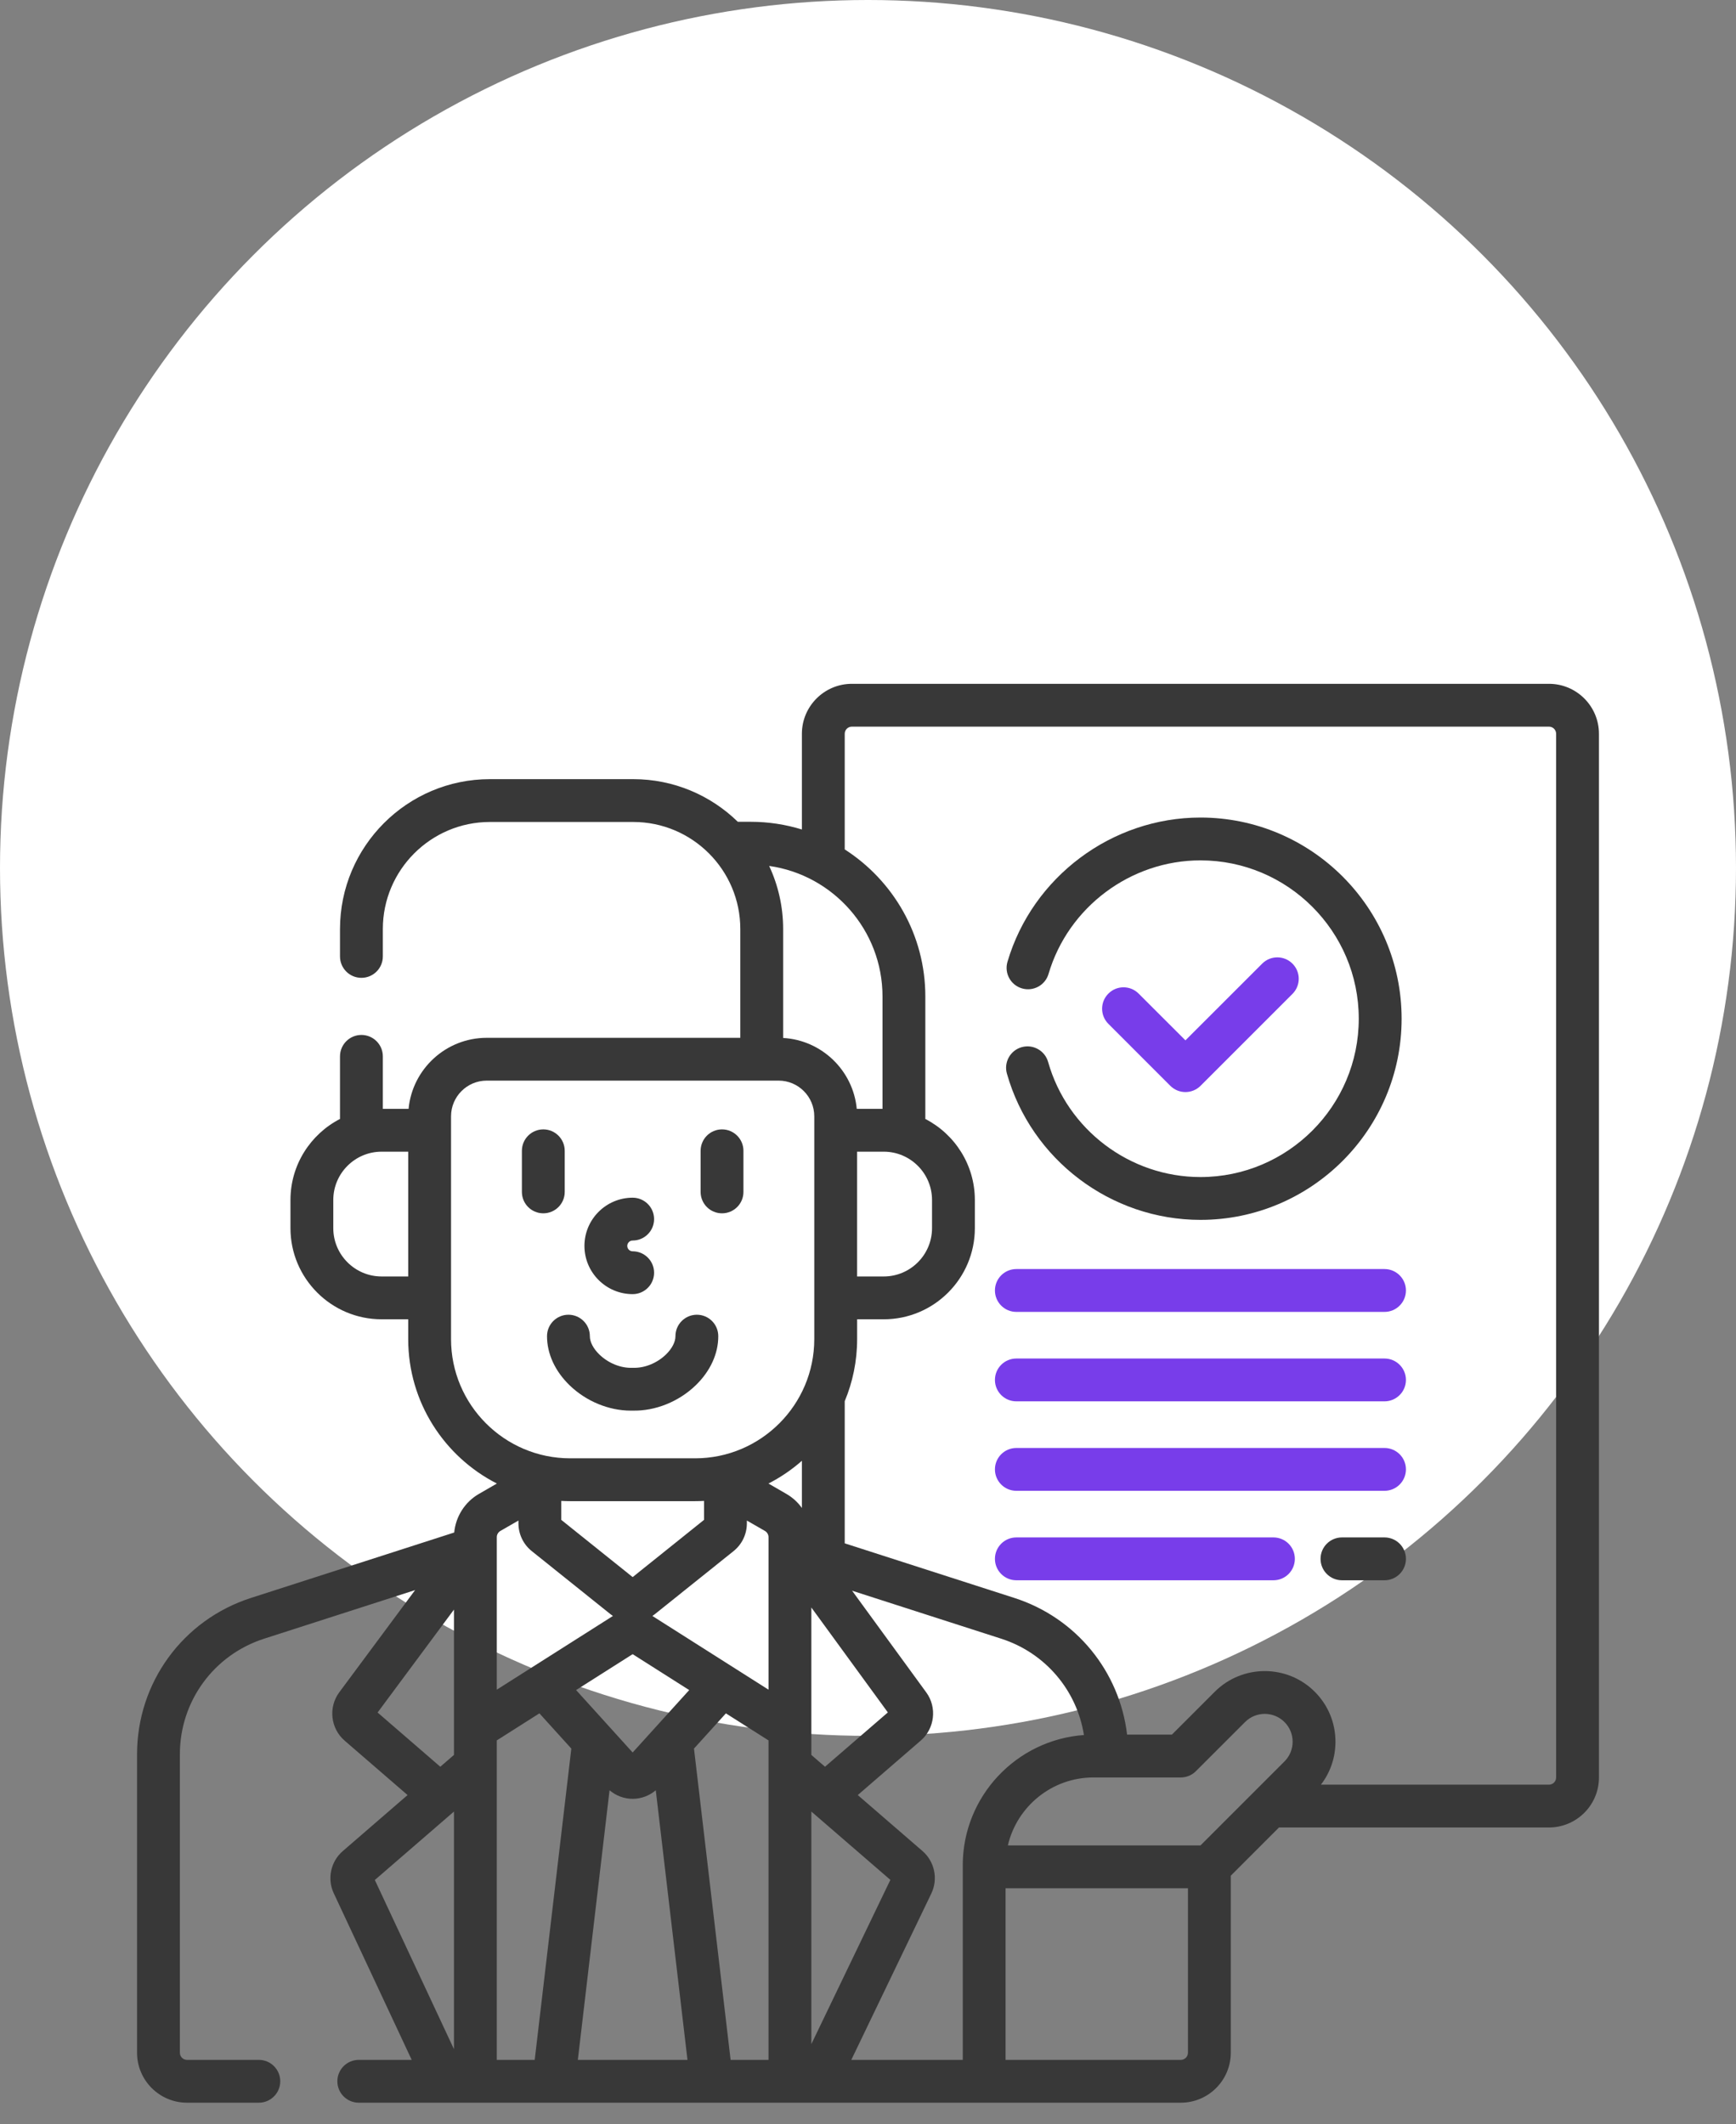
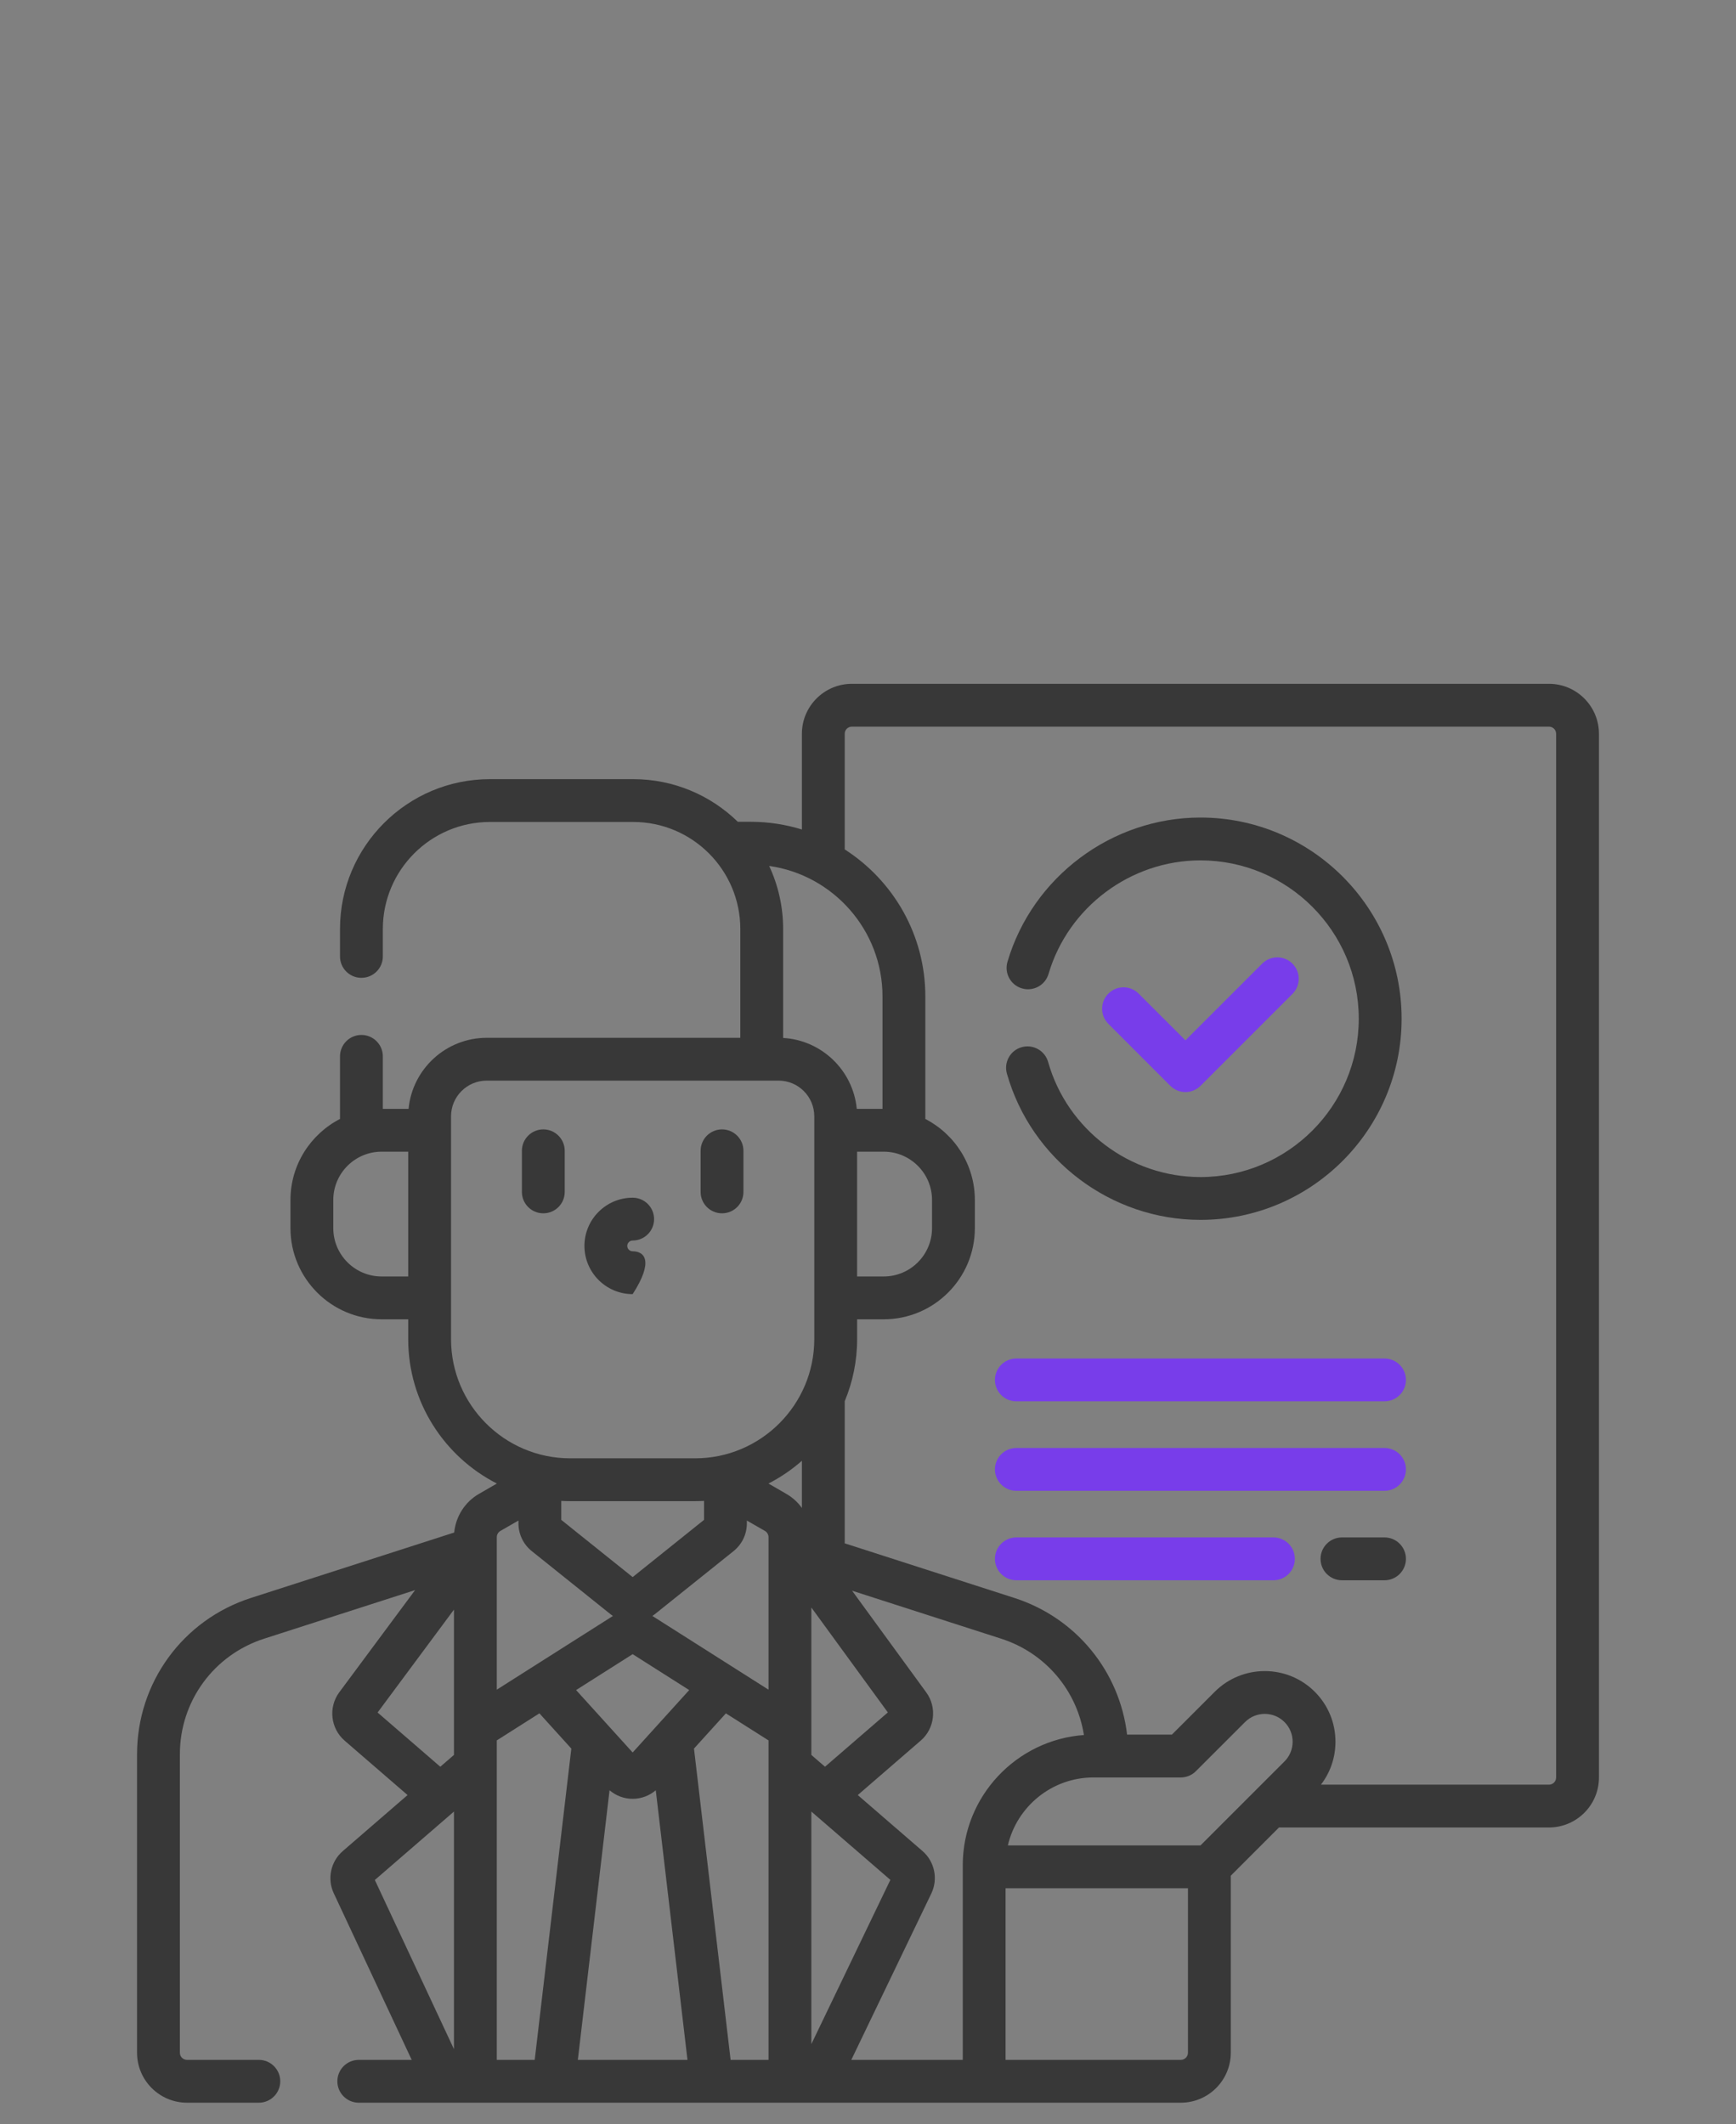
<svg xmlns="http://www.w3.org/2000/svg" width="76" height="93" viewBox="0 0 76 93" fill="none">
  <rect x="0" y="0" width="76" height="93" fill="#808080" stroke="none" />
-   <circle cx="38" cy="38" r="38" fill="white" />
  <g clip-path="url(#clip0_936_5634)">
-     <path d="M60.612 55.562H44.494C43.976 55.562 43.557 55.982 43.557 56.5C43.557 57.018 43.976 57.438 44.494 57.438H60.612C61.13 57.438 61.55 57.018 61.55 56.5C61.55 55.982 61.13 55.562 60.612 55.562Z" fill="#783DEA" />
    <path d="M60.612 59.479H44.494C43.976 59.479 43.557 59.899 43.557 60.417C43.557 60.934 43.976 61.354 44.494 61.354H60.612C61.13 61.354 61.55 60.934 61.55 60.417C61.55 59.899 61.13 59.479 60.612 59.479Z" fill="#783DEA" />
    <path d="M60.612 63.396H44.494C43.976 63.396 43.557 63.816 43.557 64.333C43.557 64.851 43.976 65.271 44.494 65.271H60.612C61.13 65.271 61.55 64.851 61.55 64.333C61.55 63.816 61.13 63.396 60.612 63.396Z" fill="#783DEA" />
    <path d="M55.75 67.312H44.494C43.976 67.312 43.557 67.732 43.557 68.25C43.557 68.768 43.976 69.188 44.494 69.188H55.75C56.268 69.188 56.687 68.768 56.687 68.25C56.687 67.732 56.268 67.312 55.75 67.312Z" fill="#783DEA" />
    <path d="M24.723 52.185V50.385C24.723 49.867 24.303 49.447 23.785 49.447C23.267 49.447 22.848 49.867 22.848 50.385V52.185C22.848 52.703 23.267 53.122 23.785 53.122C24.303 53.122 24.723 52.703 24.723 52.185Z" fill="#383838" />
    <path d="M31.609 53.122C32.127 53.122 32.547 52.703 32.547 52.185V50.385C32.547 49.867 32.127 49.447 31.609 49.447C31.092 49.447 30.672 49.867 30.672 50.385V52.185C30.672 52.703 31.091 53.122 31.609 53.122Z" fill="#383838" />
-     <path d="M27.697 56.66C28.215 56.66 28.635 56.241 28.635 55.723C28.635 55.205 28.215 54.785 27.697 54.785C27.567 54.785 27.461 54.679 27.461 54.549C27.461 54.419 27.567 54.313 27.697 54.313C28.215 54.313 28.635 53.894 28.635 53.376C28.635 52.858 28.215 52.438 27.697 52.438C26.533 52.438 25.586 53.385 25.586 54.549C25.586 55.713 26.533 56.66 27.697 56.66Z" fill="#383838" />
-     <path d="M27.697 61.76C28.683 61.784 29.715 61.37 30.459 60.65C31.097 60.031 31.448 59.267 31.445 58.498C31.444 57.98 31.025 57.562 30.508 57.562C30.507 57.562 30.506 57.562 30.505 57.562C29.988 57.564 29.569 57.985 29.57 58.502C29.571 58.754 29.419 59.046 29.154 59.304C28.766 59.679 28.221 59.902 27.729 59.885C27.707 59.884 27.686 59.884 27.665 59.885C27.173 59.904 26.627 59.679 26.24 59.304C25.974 59.046 25.823 58.754 25.823 58.503C25.825 57.985 25.406 57.564 24.888 57.562C24.887 57.562 24.887 57.562 24.886 57.562C24.369 57.562 23.95 57.98 23.948 58.497C23.946 59.267 24.297 60.031 24.935 60.65C25.658 61.351 26.652 61.761 27.615 61.761C27.642 61.761 27.669 61.761 27.697 61.76Z" fill="#383838" />
+     <path d="M27.697 56.66C28.635 55.205 28.215 54.785 27.697 54.785C27.567 54.785 27.461 54.679 27.461 54.549C27.461 54.419 27.567 54.313 27.697 54.313C28.215 54.313 28.635 53.894 28.635 53.376C28.635 52.858 28.215 52.438 27.697 52.438C26.533 52.438 25.586 53.385 25.586 54.549C25.586 55.713 26.533 56.66 27.697 56.66Z" fill="#383838" />
    <path d="M45.885 46.494C45.743 45.996 45.225 45.707 44.727 45.848C44.229 45.989 43.94 46.507 44.081 47.005C45.149 50.776 48.633 53.409 52.553 53.409C57.41 53.409 61.361 49.458 61.361 44.602C61.361 39.745 57.41 35.794 52.553 35.794C48.675 35.794 45.201 38.392 44.106 42.11C43.959 42.607 44.243 43.128 44.74 43.274C45.236 43.421 45.758 43.137 45.904 42.64C46.766 39.713 49.5 37.669 52.553 37.669C56.376 37.669 59.485 40.779 59.485 44.602C59.485 48.424 56.376 51.534 52.553 51.534C49.467 51.534 46.725 49.462 45.885 46.494Z" fill="#383838" />
    <path d="M51.897 47.813C52.137 47.813 52.377 47.721 52.56 47.538L56.582 43.516C56.949 43.15 56.949 42.556 56.582 42.19C56.216 41.824 55.623 41.824 55.257 42.19L51.897 45.549L49.849 43.502C49.483 43.135 48.89 43.135 48.524 43.502C48.157 43.868 48.157 44.461 48.524 44.827L51.234 47.538C51.417 47.721 51.657 47.813 51.897 47.813Z" fill="#783DEA" />
    <path d="M67.812 29.939H37.294C36.088 29.939 35.106 30.92 35.106 32.126V36.317C34.397 36.099 33.644 35.98 32.864 35.98H32.301C31.118 34.826 29.502 34.113 27.723 34.113H21.447C17.829 34.113 14.885 37.057 14.885 40.676V41.875C14.885 42.393 15.305 42.812 15.822 42.812C16.34 42.812 16.76 42.393 16.76 41.875V40.676C16.76 38.091 18.863 35.988 21.447 35.988H27.723C30.308 35.988 32.41 38.091 32.41 40.676V45.438H21.308C19.523 45.438 18.052 46.806 17.887 48.548H16.76V46.25C16.76 45.732 16.34 45.312 15.822 45.312C15.305 45.312 14.885 45.732 14.885 46.25V48.99C13.598 49.654 12.716 50.995 12.716 52.539V53.772C12.716 55.972 14.507 57.762 16.707 57.762H17.871V58.631C17.871 61.387 19.451 63.779 21.753 64.953L20.968 65.406C20.352 65.761 19.951 66.397 19.885 67.097L10.985 69.962C8.003 70.922 6 73.672 6 76.804V89.874C6 91.08 6.981 92.061 8.188 92.061H11.332C11.85 92.061 12.269 91.641 12.269 91.124C12.269 90.606 11.85 90.186 11.332 90.186H8.188C8.015 90.186 7.875 90.046 7.875 89.874V76.804C7.875 74.489 9.356 72.457 11.56 71.747L18.173 69.618L14.852 74.094C14.368 74.747 14.47 75.675 15.085 76.207L17.843 78.592L15.004 81.047C14.478 81.502 14.316 82.26 14.611 82.89L18.024 90.186H15.707C15.189 90.186 14.769 90.606 14.769 91.124C14.769 91.641 15.189 92.061 15.707 92.061H51.694C52.901 92.061 53.882 91.08 53.882 89.874V82.123L55.993 80.011H67.812C69.019 80.011 70 79.03 70 77.824V32.126C70 30.92 69.019 29.939 67.812 29.939ZM17.871 55.887H16.707C15.54 55.887 14.591 54.938 14.591 53.772V52.539C14.591 51.372 15.54 50.423 16.707 50.423H17.871V55.887ZM19.874 89.717L16.41 82.31L19.874 79.314V89.717ZM19.874 76.835L19.276 77.352L16.531 74.978L19.874 70.472V76.835ZM38.635 43.627V48.548H37.508C37.349 46.871 35.98 45.541 34.285 45.444V40.676C34.285 39.689 34.065 38.754 33.673 37.913C36.473 38.309 38.635 40.719 38.635 43.627ZM38.688 50.423C39.854 50.423 40.803 51.372 40.803 52.539V53.772C40.803 54.938 39.854 55.887 38.688 55.887H37.523V50.423H38.688ZM19.746 58.631V48.875C19.746 48.013 20.447 47.312 21.308 47.312H34.086C34.948 47.312 35.648 48.013 35.648 48.875V58.631C35.648 61.508 33.307 63.849 30.43 63.849H24.964C22.087 63.849 19.746 61.508 19.746 58.631ZM38.869 74.974L36.118 77.352L35.52 76.835V70.38L38.869 74.974ZM30.822 65.713V66.543L27.697 69.049L24.572 66.544V65.713C24.702 65.72 24.832 65.724 24.964 65.724H30.43C30.562 65.724 30.692 65.72 30.822 65.713ZM21.749 67.3C21.749 67.189 21.809 67.085 21.905 67.029L22.697 66.573V66.694C22.697 67.17 22.91 67.615 23.282 67.913L26.72 70.668C26.757 70.698 26.794 70.725 26.833 70.751L21.749 73.978V67.3ZM23.409 90.186H21.749V76.199L23.615 75.014L25.012 76.557L23.409 90.186ZM25.297 90.186L26.685 78.382C26.966 78.621 27.325 78.757 27.697 78.757C28.07 78.757 28.428 78.621 28.709 78.382L30.097 90.186H25.297ZM27.697 76.728L25.221 73.995L27.697 72.423L30.173 73.995L27.697 76.728ZM33.645 90.186H31.985L30.382 76.557L31.779 75.015L33.645 76.199V90.186ZM33.645 73.978L28.561 70.751C28.6 70.725 28.638 70.698 28.674 70.668L32.112 67.913C32.484 67.615 32.697 67.17 32.697 66.694V66.573L33.489 67.029C33.585 67.085 33.645 67.189 33.645 67.3L33.645 73.978ZM35.106 66.023C34.929 65.775 34.699 65.563 34.426 65.406L33.642 64.953C34.172 64.682 34.663 64.346 35.106 63.957V66.023ZM35.52 79.314L38.979 82.305L35.52 89.496V79.314ZM42.148 81.668V90.186H37.269L40.772 82.902C41.077 82.268 40.918 81.504 40.386 81.043L37.552 78.592L40.313 76.204C40.922 75.676 41.028 74.753 40.553 74.101L37.304 69.645L43.834 71.747C45.767 72.369 47.143 74.008 47.453 75.963C44.492 76.178 42.148 78.654 42.148 81.668ZM52.007 89.874C52.007 90.046 51.867 90.186 51.694 90.186H44.023V82.672H52.007V89.874ZM56.233 77.12L52.556 80.797H44.123C44.519 79.094 46.049 77.821 47.871 77.821H51.693C51.941 77.821 52.18 77.722 52.355 77.546L54.507 75.395C54.983 74.919 55.757 74.919 56.233 75.395C56.463 75.625 56.59 75.931 56.59 76.257C56.59 76.583 56.463 76.89 56.233 77.12ZM68.125 77.824C68.125 77.996 67.985 78.137 67.812 78.137H57.829C58.241 77.6 58.465 76.946 58.465 76.257C58.465 75.431 58.143 74.653 57.559 74.069C56.352 72.862 54.388 72.862 53.181 74.069L51.304 75.946H49.343C49.015 73.178 47.115 70.833 44.409 69.962L36.981 67.571V61.348C37.33 60.511 37.524 59.593 37.524 58.631V57.762H38.688C40.888 57.762 42.678 55.972 42.678 53.772V52.539C42.678 50.995 41.796 49.654 40.51 48.991V43.627C40.51 40.926 39.101 38.55 36.981 37.189V32.126C36.981 31.954 37.122 31.814 37.294 31.814H67.812C67.985 31.814 68.125 31.954 68.125 32.126V77.824Z" fill="#383838" />
    <path d="M60.612 67.312H58.75C58.232 67.312 57.812 67.732 57.812 68.25C57.812 68.768 58.232 69.188 58.75 69.188H60.612C61.13 69.188 61.55 68.768 61.55 68.25C61.55 67.732 61.13 67.312 60.612 67.312Z" fill="#383838" />
  </g>
  <defs>
    <clipPath id="clip0_936_5634">
      <rect width="64" height="64" fill="white" transform="translate(6 29)" />
    </clipPath>
  </defs>
</svg>